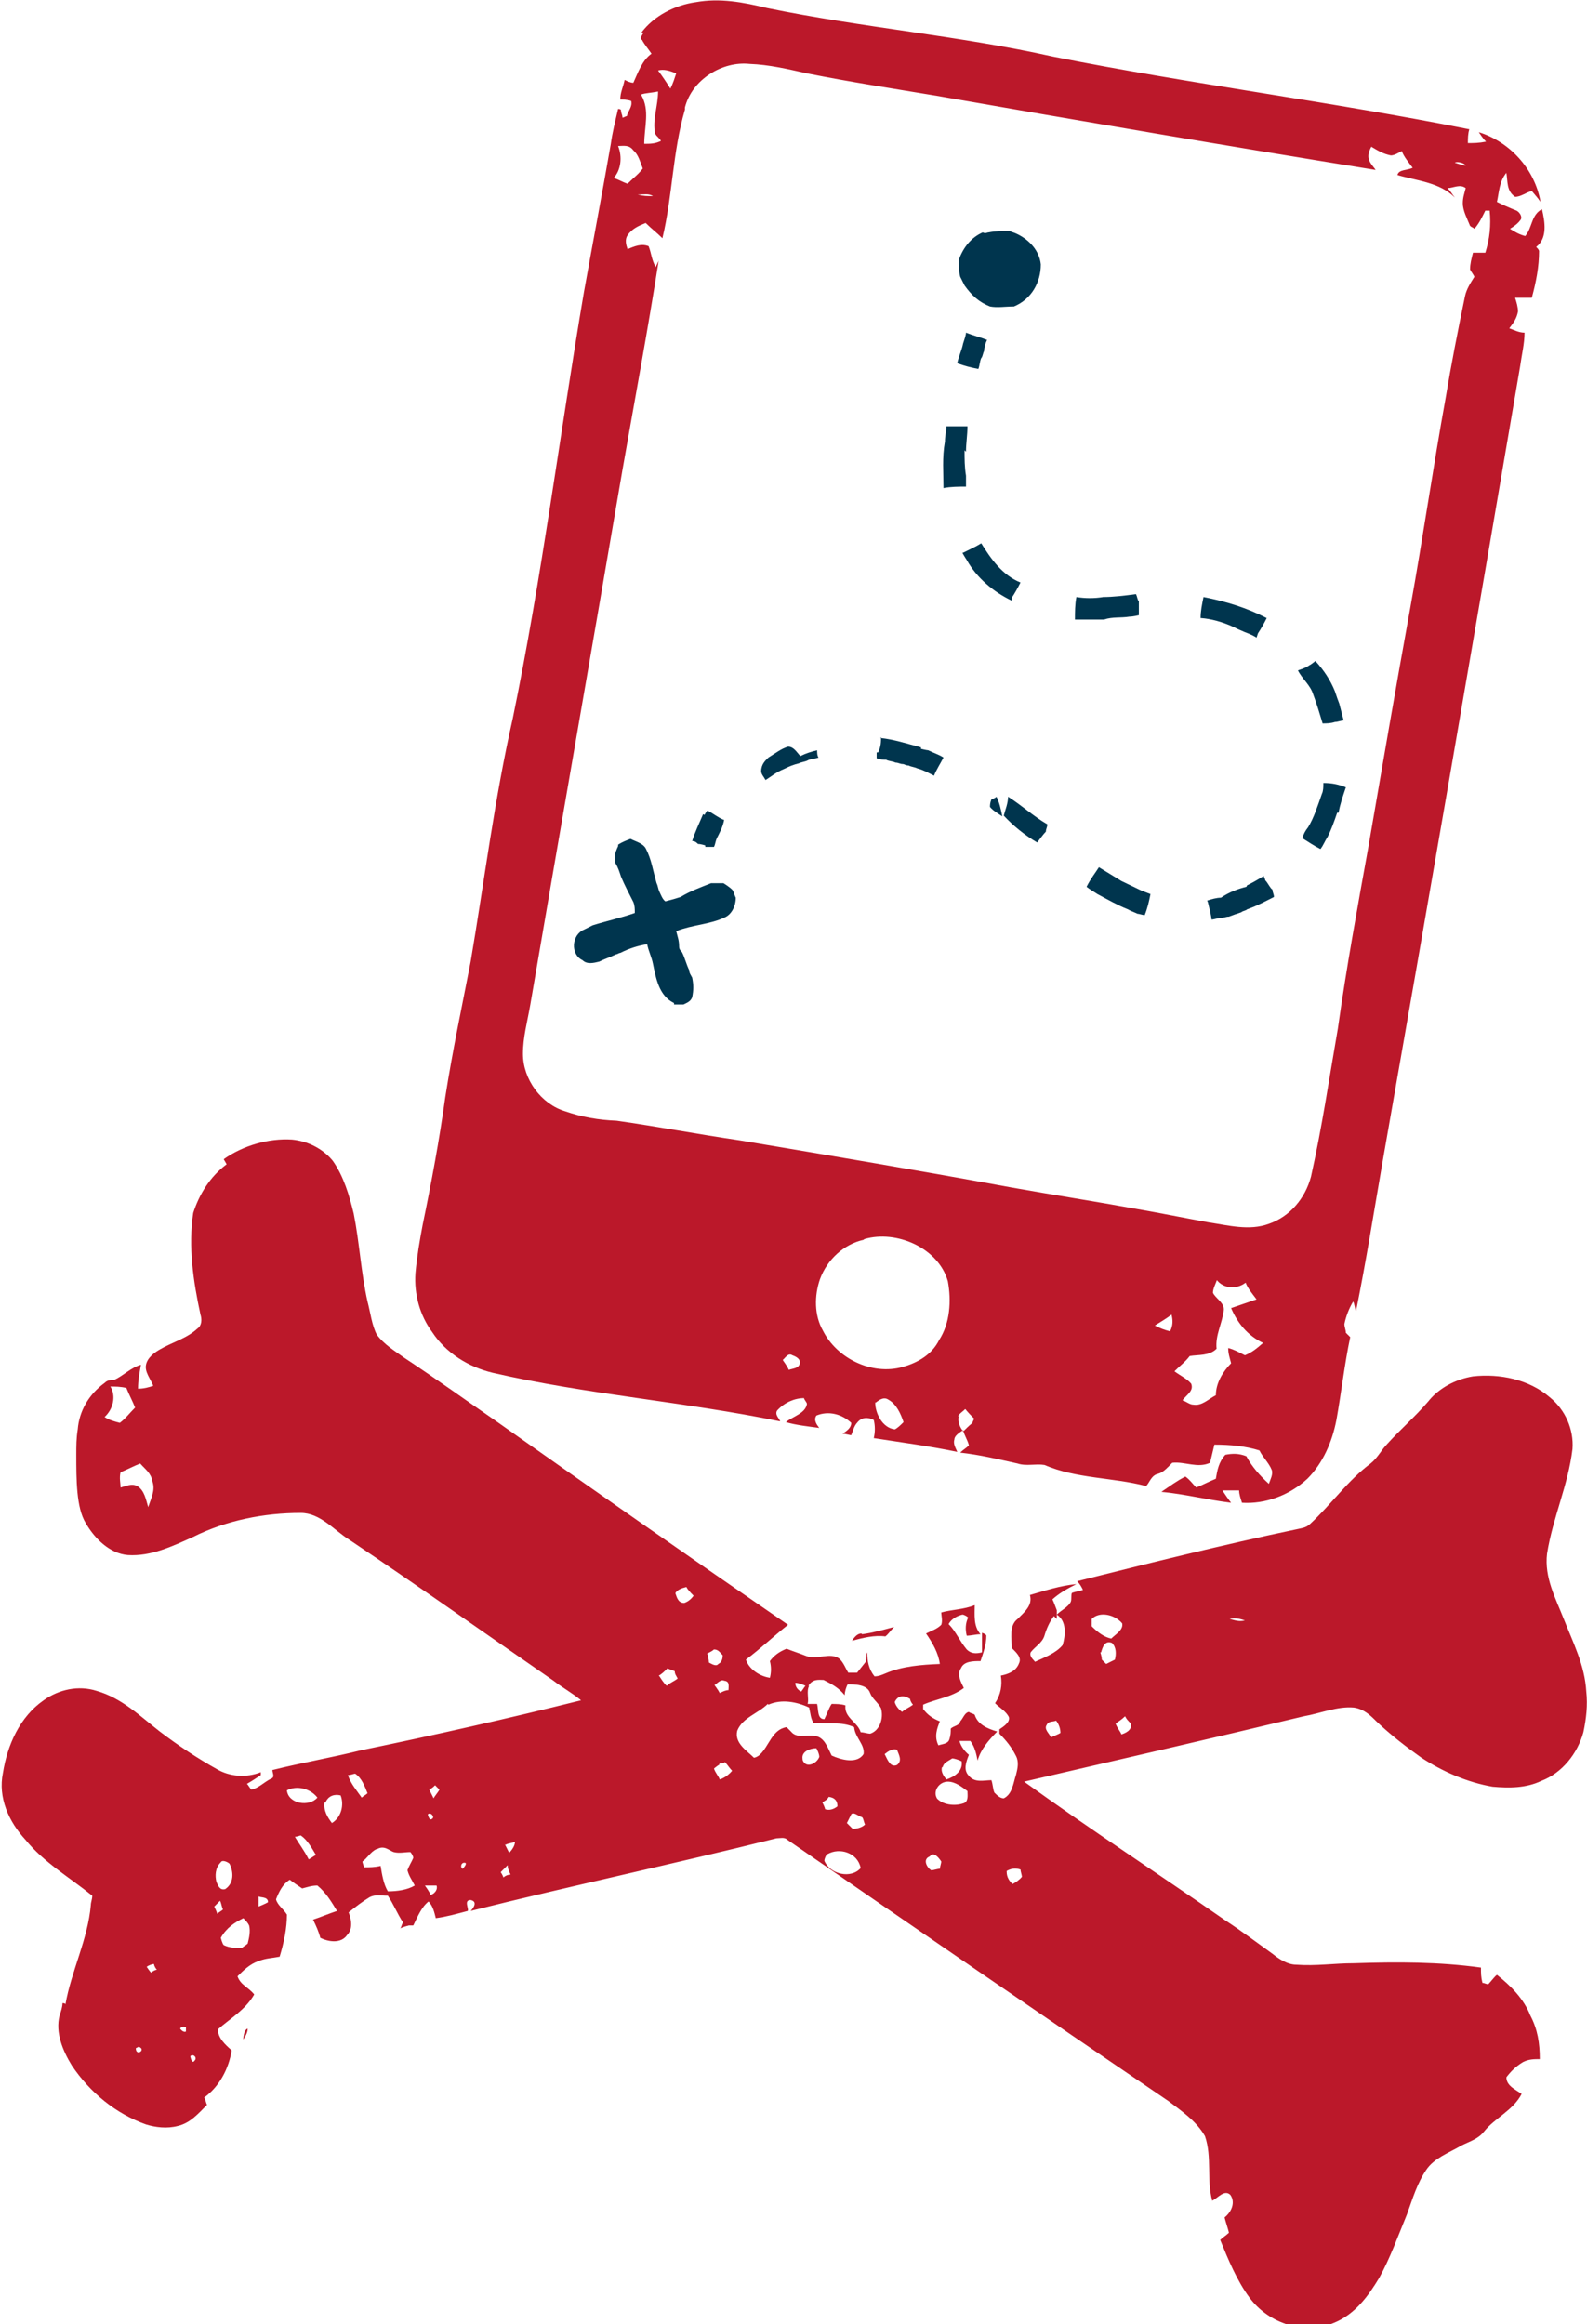
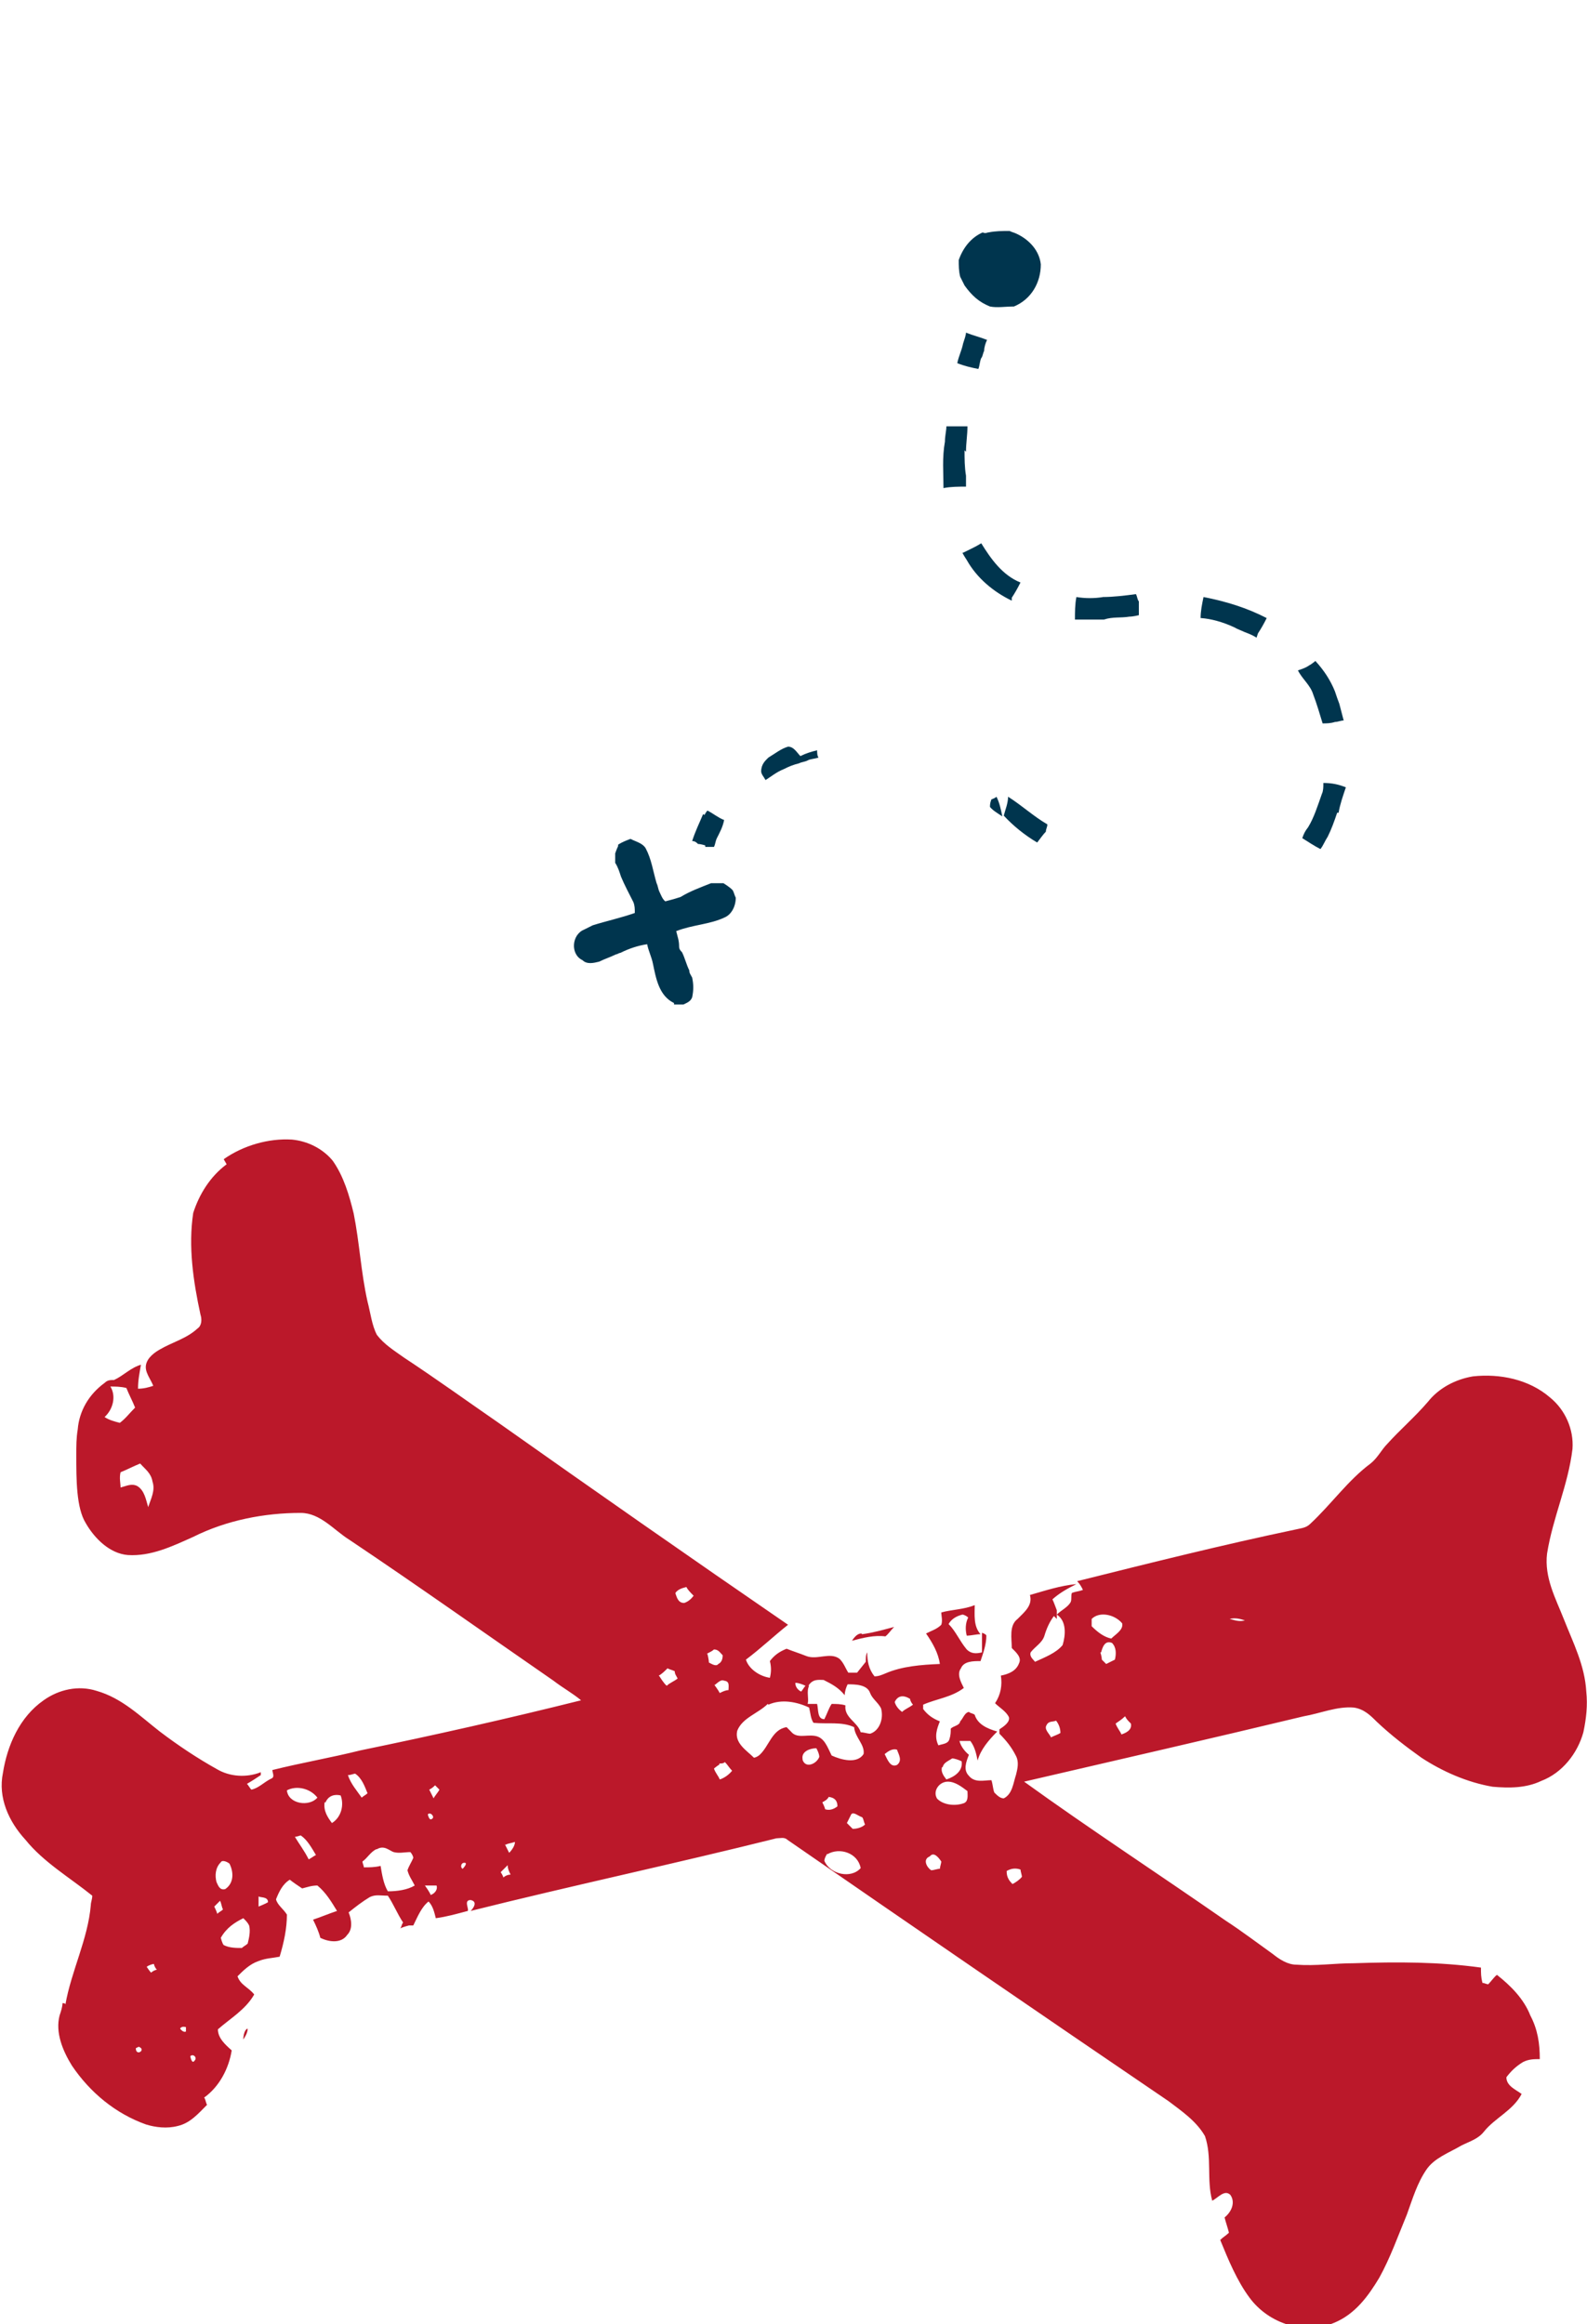
<svg xmlns="http://www.w3.org/2000/svg" id="a" data-name="Ebene 1" width="21.85" height="32" viewBox="0 0 21.85 32">
  <defs>
    <style> .b { fill: #00354e; } .b, .c { stroke-width: 0px; } .c { fill: #bb182a; } </style>
  </defs>
-   <path class="c" d="M8.83.45c.17-.23.46-.38.75-.42.33-.06.65,0,.98.08,1.31.27,2.64.38,3.94.67,1.91.38,3.83.62,5.73,1-.02.06-.02.13-.02.19.08,0,.15,0,.25-.02-.04-.04-.08-.1-.1-.13.42.13.77.5.85.96-.04-.06-.08-.1-.12-.15-.08.02-.15.08-.23.08-.12-.08-.1-.21-.12-.33-.1.12-.1.27-.13.4.08.04.17.08.27.12.04.02.08.08.06.12-.04.06-.1.1-.15.13.06.04.13.08.21.1.1-.12.08-.29.23-.37.04.17.08.4-.08.52.02.02.04.04.04.06,0,.21-.04.42-.1.64h-.23c.02.06.04.13.04.19-.02.1-.06.15-.12.23.06.02.13.06.21.06,0,.15-.04.31-.06.46-.62,3.64-1.25,7.29-1.89,10.93-.12.69-.23,1.39-.37,2.08-.02-.04-.02-.1-.04-.13-.06.1-.1.21-.12.31,0,.04.02.08.02.12l.06.06c-.08.38-.12.75-.19,1.14-.06.31-.19.6-.4.81-.25.23-.58.35-.9.33-.02-.06-.04-.12-.04-.17h-.23c.04.06.08.12.12.17-.33-.04-.64-.12-.96-.15.12-.08.21-.15.33-.21.06.04.1.1.15.15.1-.04.17-.08.27-.12.02-.12.04-.23.13-.33.1-.02.19-.02.29.02.08.15.19.27.31.38.02-.06.06-.13.04-.19-.04-.1-.12-.17-.17-.27-.19-.06-.4-.08-.62-.08-.02.08-.04.17-.06.25-.17.08-.35-.02-.52,0-.06.06-.12.13-.19.15-.1.02-.12.12-.17.17-.46-.12-.96-.1-1.4-.29-.12-.02-.25.02-.37-.02-.27-.06-.52-.12-.79-.15.04-.04.08-.06.12-.1-.02-.08-.06-.13-.08-.21-.06.04-.12.08-.12.13-.02.06.02.12.04.17-.38-.08-.77-.13-1.15-.19.02-.08.02-.17,0-.25-.08-.04-.17-.04-.23.04-.04.04-.06.12-.08.17-.02,0-.08-.02-.12-.02.06-.04.12-.08.12-.15-.13-.12-.31-.17-.48-.1-.04.06,0,.12.04.17-.15-.02-.33-.04-.46-.08.1-.08.27-.12.29-.25,0-.02-.04-.06-.04-.08-.13,0-.27.06-.37.17-.04.06.04.12.04.15-1.31-.27-2.66-.37-3.96-.67-.33-.08-.64-.27-.83-.56-.17-.23-.25-.52-.23-.81.02-.23.06-.46.1-.67.12-.58.23-1.17.31-1.75.1-.64.23-1.25.35-1.87.19-1.12.33-2.25.58-3.35.4-1.94.65-3.93.98-5.87.12-.67.25-1.35.37-2.04.02-.15.06-.31.1-.48,0,0,.04,0,.04.02,0,.04.02.06.02.1.02,0,.04-.02.06-.02.02-.08.08-.13.06-.21-.06-.02-.12-.02-.15-.02,0-.1.04-.17.06-.27.04.02.08.04.12.04.06-.13.12-.31.25-.4-.04-.06-.1-.13-.13-.19-.04-.02,0-.06.02-.1h0ZM9.43,1.51c-.17.58-.17,1.19-.31,1.77-.08-.08-.15-.13-.23-.21-.1.04-.19.08-.25.17-.04.06-.02.13,0,.19.1-.04.19-.08.29-.04.04.1.04.19.1.29,0-.02.04-.08.04-.1-.15.96-.33,1.92-.5,2.89-.42,2.46-.85,4.91-1.27,7.37-.04.23-.1.44-.1.67,0,.35.25.69.58.79.23.08.46.12.71.13.56.08,1.14.19,1.69.27,1.25.21,2.5.42,3.75.65.56.1,1.14.19,1.69.29.35.06.69.13,1.02.19.27.04.56.12.83.02.29-.1.5-.35.58-.65.15-.67.25-1.35.37-2.04.12-.85.27-1.67.42-2.5.19-1.1.38-2.21.58-3.31.17-.94.31-1.91.48-2.85.08-.48.17-.94.27-1.42.02-.1.08-.19.13-.27-.02-.04-.04-.06-.06-.1,0-.08.02-.15.04-.23h.17c.06-.19.08-.38.06-.58h-.06c-.04.08-.08.17-.15.25-.02-.02-.04-.02-.06-.04-.04-.1-.1-.21-.1-.31,0-.08.02-.13.04-.21-.08-.06-.17,0-.25,0,.04.04.06.08.1.13-.21-.21-.52-.23-.79-.31.02-.08.13-.06.21-.1-.06-.08-.12-.15-.15-.23-.04.02-.1.06-.15.06-.1-.02-.17-.06-.27-.12-.02.04-.04.08-.04.13,0,.08.06.13.1.19-2.04-.33-4.04-.67-6.04-1.02-.6-.1-1.19-.19-1.79-.31-.27-.06-.52-.12-.79-.13-.37-.04-.79.21-.89.6h0ZM9.06.97c.06.08.12.17.17.25.04-.08.06-.15.08-.21-.1-.04-.17-.06-.25-.04ZM8.83,1.31c.12.21.04.44.04.67.08,0,.15,0,.23-.04-.02-.04-.06-.06-.08-.1-.04-.19.04-.38.04-.58-.1.02-.17.02-.23.04h0ZM8.51,2.01c.06.15.04.33-.06.44.06.02.13.06.19.08.08-.08.15-.13.21-.21-.04-.1-.06-.19-.13-.25-.06-.08-.13-.06-.21-.06h0ZM20.03,2.24s.12.04.15.04c-.02-.04-.12-.06-.15-.04ZM8.78,2.68c.08.02.13.02.21.02-.06-.04-.13-.02-.21-.02ZM11.89,17.07c-.27.06-.5.27-.6.54-.08.23-.08.5.04.71.19.38.67.62,1.1.5.21-.06.4-.17.5-.37.15-.23.17-.54.12-.81-.13-.46-.71-.71-1.15-.58h0ZM16.76,17.61c-.02.06-.06.13-.06.19.04.08.15.13.15.23-.02.19-.12.35-.1.54-.1.1-.25.08-.37.1-.06.08-.13.13-.21.21.08.06.17.1.23.17.04.1-.06.15-.12.23.06.02.1.06.15.06.12.02.21-.08.31-.13,0-.17.1-.33.21-.44-.02-.08-.04-.13-.04-.21.08.02.15.06.23.1.1-.04.17-.1.25-.17-.21-.1-.35-.27-.44-.48.12-.04.23-.08.35-.12-.06-.08-.12-.15-.15-.23-.13.1-.31.08-.4-.04h0ZM15.9,18.25c.08.04.13.06.21.08.04-.08.04-.15.02-.23-.08.06-.15.1-.23.15ZM10.78,18.73s.06.08.08.13c.06-.02.13-.02.15-.08s-.04-.1-.1-.12c-.06-.04-.1.04-.13.06h0ZM12.05,19.31c0,.15.1.35.27.37.04-.02.08-.06.12-.1-.04-.12-.1-.25-.21-.31-.06-.04-.12,0-.17.04h0ZM13.2,19.5c-.02.08.02.15.06.21.04-.04.08-.08.13-.12,0-.02.02-.04.02-.06-.04-.04-.08-.08-.12-.13-.04.04-.08.06-.1.1h0Z" />
  <path class="b" d="M13.61,3.2c.1-.02.19-.02.29-.02.04.02.06.02.1.04h0c.17.08.31.23.33.42,0,.25-.13.48-.37.58-.12,0-.23.02-.33,0-.15-.06-.25-.15-.35-.29-.02-.04-.04-.08-.06-.12-.02-.08-.02-.15-.02-.23.06-.17.17-.31.33-.38.04.02.06,0,.08,0h0Z" />
  <path class="b" d="M13.3,4.58c.1.04.19.06.29.1-.02.04-.04.1-.04.15-.02.04-.02.08-.04.1-.02.04-.02.1-.04.15-.1-.02-.19-.04-.29-.08.02-.1.06-.17.08-.27.02-.06.04-.12.04-.15h0Z" />
  <path class="b" d="M13.03,5.87h.29c0,.12-.02.23-.02.35l-.02-.02c0,.12,0,.23.02.35v.15c-.1,0-.21,0-.31.02,0-.21-.02-.42.02-.64,0-.08.02-.15.02-.21h0Z" />
  <path class="b" d="M13.26,7.61c.08-.04.17-.08.25-.13.13.21.29.44.54.54-.04.08-.08.15-.12.21v.04c-.25-.12-.48-.31-.62-.56h0s-.04-.06-.06-.1h0Z" />
  <path class="b" d="M15.18,8.22c.15,0,.31-.02.46-.04.02.04.02.08.04.1v.19s-.08.02-.13.02c-.12.02-.23,0-.35.04h-.4c0-.1,0-.21.02-.31.12.02.25.02.37,0Z" />
  <path class="b" d="M16.53,8.51c0-.1.02-.19.04-.29.31.06.6.15.87.29-.04.08-.08.15-.12.21l-.02.06c-.06-.04-.12-.06-.17-.08-.04-.02-.1-.04-.13-.06-.17-.08-.33-.12-.46-.13Z" />
  <path class="b" d="M18.03,9.16s.06-.04.08-.06c.12.13.21.27.27.42.02.06.04.12.06.17.02.08.04.15.06.23-.04,0-.08.02-.12.02-.06.02-.12.02-.17.02-.04-.13-.08-.27-.13-.4-.04-.13-.15-.21-.21-.33.06-.02.12-.04.17-.08h0Z" />
-   <path class="b" d="M12.12,10.16c.19.02.37.08.56.13v.02s.08.02.1.02c.08.04.15.06.21.1-.04.08-.1.17-.13.25-.08-.04-.15-.08-.23-.1-.04-.02-.08-.02-.12-.04-.04,0-.06-.02-.08-.02-.04,0-.06-.02-.1-.02-.04-.02-.1-.02-.13-.04-.04,0-.08,0-.13-.02v-.08h.02c.04-.08.04-.15.04-.21h0Z" />
  <path class="b" d="M10.58,10.43c.1-.06.17-.12.27-.15.08,0,.12.08.17.13.08-.04.15-.06.23-.08,0,.02,0,.08.02.1-.06.02-.12.02-.15.04-.04.02-.08.02-.12.04-.08.02-.13.04-.21.08-.1.04-.17.1-.25.15-.02-.04-.06-.08-.06-.12,0-.1.06-.15.1-.19h0Z" />
  <path class="b" d="M18.22,10.78c.12,0,.21.02.31.06-.04.12-.08.23-.1.35h-.02c-.04.12-.08.23-.13.33-.04.06-.06.12-.1.17-.08-.04-.17-.1-.25-.15.02-.06.04-.1.08-.15.08-.13.13-.29.19-.46.02-.04.02-.1.02-.13h0Z" />
  <path class="b" d="M13.64,11.01s.06-.02.08-.04c.04.08.06.17.08.27-.06-.04-.13-.08-.17-.13,0-.02,0-.06.02-.1h0Z" />
  <path class="b" d="M13.88,10.97c.19.12.35.27.54.38,0,.04-.02.06-.02.1-.04.04-.08.1-.12.15-.17-.1-.33-.23-.46-.37.02-.08.06-.17.06-.27Z" />
  <path class="b" d="M9.7,11.22s.02-.04.04-.06c.08.04.15.1.23.13-.02.1-.06.17-.1.25-.02.04-.02.08-.04.12h-.12v-.02s-.06-.02-.1-.02c-.02-.02-.04-.04-.08-.04.04-.13.1-.25.15-.37h0Z" />
  <path class="b" d="M8.51,11.63c.06-.04.12-.06.17-.08.08.04.17.06.21.13.08.15.1.31.15.48.02.04.02.08.04.12.02.04.04.1.08.13.08-.02.15-.04.21-.06.13-.08.27-.13.42-.19h.17s.1.06.13.1c.02.04.02.06.04.1,0,.12-.06.23-.15.27-.21.1-.44.1-.67.19.02.08.04.13.04.21,0,.04.02.06.04.08.04.08.06.17.1.25,0,.04.02.06.04.1.02.1.02.17,0,.27-.02.06-.08.08-.12.1h-.13v-.02c-.21-.1-.25-.35-.29-.54-.02-.1-.06-.17-.08-.27-.13.02-.25.06-.37.12-.02,0-.04.02-.06.02-.08.04-.15.06-.23.1-.08.02-.17.04-.23-.02-.17-.08-.15-.35.02-.42.04-.02.08-.04.12-.06.19-.06.38-.1.58-.17,0-.06,0-.1-.02-.15-.06-.12-.12-.23-.17-.35-.02-.06-.04-.13-.08-.19v-.13s.02-.06.04-.1h0Z" />
-   <path class="b" d="M15.13,11.94c.1.06.21.13.31.19.08.04.17.08.25.12.04.02.1.04.15.06-.02.1-.04.19-.08.29-.02,0-.08-.02-.1-.02-.04-.02-.1-.04-.13-.06-.15-.06-.27-.13-.42-.21-.06-.04-.1-.06-.15-.1.06-.12.12-.19.17-.27h0Z" />
-   <path class="b" d="M17.17,12.19c.08-.04.15-.08.23-.13,0,.02.02.04.02.06.04.04.06.1.1.13,0,.04.02.06.02.1-.12.06-.23.12-.37.17-.02.02-.06.02-.08.04-.06.02-.12.04-.17.06-.04,0-.08.02-.12.02s-.08.02-.12.02c0-.04-.02-.1-.02-.13-.02-.04-.02-.1-.04-.13.06-.02.13-.04.19-.04.12-.08.23-.12.35-.15h0Z" />
  <path class="c" d="M3.08,15.96c.27-.19.62-.29.94-.27.21.02.42.12.56.29.15.21.23.48.29.73.08.4.1.81.19,1.21.04.15.06.33.13.46.1.13.23.21.37.31.44.29.87.6,1.29.89,1.33.94,2.66,1.87,4,2.79-.19.15-.38.33-.58.48.04.13.19.23.33.25.02-.08.02-.15,0-.23.06-.08.13-.13.23-.17.1.04.17.06.27.1.15.06.33-.06.46.04.06.06.08.13.12.19h.12s.08-.1.12-.15c0-.04,0-.1.02-.13,0,.12.02.23.1.33.06,0,.1-.02.15-.04.23-.1.5-.12.75-.13-.02-.15-.1-.29-.19-.42.08-.04.15-.06.21-.12.02-.06,0-.12,0-.17.15-.04.31-.04.46-.1,0,.13-.02.29.08.4-.06,0-.13.02-.19.02-.02-.08-.02-.17.02-.25-.02-.02-.06-.04-.08-.04-.08.02-.15.06-.19.13.1.1.15.23.25.35.06.06.13.06.21.04v-.27s.06.02.06.04c0,.12-.04.23-.08.35-.1,0-.23,0-.27.1-.06.08,0,.19.04.27-.17.13-.38.15-.56.23v.06c.06.08.13.13.23.17-.04.1-.08.21-.02.33.06-.02.13-.02.15-.08.02-.06.02-.1.02-.15.04-.04.12-.04.13-.1.04-.04.06-.12.12-.13.02.02.06.02.08.04.04.13.17.19.31.23-.12.12-.23.25-.27.4-.02-.1-.04-.19-.1-.27h-.15c.02.08.08.15.13.19-.04.1-.08.21,0,.29.08.1.21.06.31.06.02.06.02.12.04.17.04.04.08.08.13.08.12-.06.13-.21.17-.33.02-.08.04-.17,0-.25-.06-.12-.13-.21-.23-.31v-.06c.06-.04.15-.1.13-.17-.04-.08-.13-.13-.19-.19.08-.12.1-.25.08-.38.1-.02.21-.06.25-.17.04-.08-.04-.15-.1-.21,0-.13-.04-.31.08-.4.1-.1.21-.19.17-.33.21-.06.42-.13.64-.15-.12.06-.23.12-.33.21.02.04.04.1.06.15v.12l-.04-.04c-.06.08-.1.17-.13.27s-.13.15-.19.23c-.02.06.04.1.06.13.13-.06.29-.12.38-.23.04-.13.06-.33-.08-.42.06-.06.15-.1.19-.17.02-.04,0-.1.02-.13.06-.02.1-.02.15-.04-.02-.04-.04-.08-.08-.12,1-.25,2-.5,3-.71.08-.02.15-.02.21-.08.29-.27.52-.6.83-.83.1-.08.15-.19.23-.27.17-.19.38-.37.56-.58.15-.19.38-.31.62-.35.37-.04.77.04,1.06.29.21.17.33.44.31.71-.06.5-.27.94-.35,1.44-.04.33.12.62.23.9.13.33.29.64.31,1,.02.19,0,.37-.04.56-.08.29-.29.56-.58.67-.21.1-.44.1-.67.08-.35-.06-.69-.21-.98-.4-.21-.15-.42-.31-.62-.5-.08-.08-.17-.17-.31-.19-.23-.02-.46.08-.69.12-1.29.31-2.56.6-3.85.9.9.65,1.85,1.27,2.77,1.91.23.15.44.31.65.46.1.08.21.15.33.15.27.02.52-.02.79-.02.6-.02,1.17-.02,1.75.06,0,.08,0,.13.02.21.02,0,.06.02.08.02.04-.04.08-.1.12-.13.19.15.37.33.46.56.1.19.13.38.13.6-.08,0-.15,0-.23.04-.1.06-.17.13-.23.21,0,.12.13.17.21.23-.12.23-.37.33-.52.52-.08.1-.19.13-.31.19-.17.1-.37.17-.48.33-.13.19-.19.4-.27.62-.12.29-.23.6-.38.87-.15.25-.33.5-.62.62-.4.17-.9.02-1.17-.35-.17-.23-.29-.52-.4-.79.04-.04.08-.06.12-.1-.02-.08-.04-.13-.06-.21.1-.08.15-.21.08-.31-.08-.08-.17.04-.25.08-.08-.29,0-.6-.1-.89-.12-.21-.33-.35-.5-.48-1.75-1.19-3.5-2.39-5.25-3.6-.04-.04-.1-.02-.15-.02-1.4.35-2.81.65-4.21,1,.04-.04.1-.13,0-.15-.1,0-.02.12-.04.15-.15.04-.29.08-.44.1-.02-.08-.04-.17-.1-.23-.1.08-.15.21-.21.33h-.06s-.08.02-.12.04c.02-.02.02-.06.04-.08-.08-.12-.13-.25-.21-.37-.1,0-.17-.02-.25.02-.1.06-.19.13-.29.21.04.1.06.23-.02.31-.08.12-.25.1-.37.04-.02-.08-.06-.17-.1-.25.12-.04.21-.08.33-.12-.08-.13-.15-.25-.27-.35-.08,0-.13.02-.21.04-.06-.04-.12-.08-.17-.12-.1.06-.15.17-.19.27.02.08.1.13.15.21,0,.19-.04.38-.1.58-.1.02-.19.02-.29.06-.12.04-.21.13-.29.21.04.12.15.15.23.25-.12.21-.33.33-.5.48,0,.12.1.21.19.29-.04.25-.17.5-.38.65.02.02.02.06.04.1-.12.12-.23.25-.4.29-.15.04-.31.02-.44-.02-.42-.15-.77-.44-1.02-.81-.13-.21-.23-.46-.17-.69.02-.06.04-.12.04-.17.02,0,.04,0,.04.02.08-.46.31-.9.35-1.37,0-.04.02-.08.02-.13-.31-.25-.67-.46-.92-.77-.23-.25-.38-.58-.31-.92.06-.38.23-.77.56-1,.21-.15.48-.21.73-.13.35.1.6.35.87.56.25.19.52.37.79.52.17.1.4.12.6.04v.04c-.06.04-.12.08-.19.12.02.02.04.06.06.08.1-.02.17-.1.27-.15.06-.02.02-.08.02-.12.4-.1.81-.17,1.21-.27,1.02-.21,2.04-.44,3.04-.69-.12-.1-.25-.17-.38-.27-.94-.65-1.87-1.31-2.81-1.94-.21-.13-.4-.37-.67-.37-.5,0-1.02.1-1.48.33-.29.13-.58.27-.9.25-.25-.02-.46-.23-.58-.44-.13-.21-.13-.6-.13-.94,0-.12,0-.23.02-.35.02-.25.15-.48.37-.64.04-.04.08-.04.13-.04.13-.06.23-.17.37-.21-.02.12-.04.21-.04.33.08,0,.15-.02.21-.04-.04-.1-.12-.19-.1-.29s.12-.17.19-.21c.17-.1.37-.15.52-.29.06-.04.06-.13.04-.19-.1-.46-.17-.94-.1-1.4.08-.25.23-.5.46-.67h0ZM1.52,19.09c.08.13.04.31-.08.42.06.04.13.06.21.08.08-.06.13-.13.21-.21-.04-.1-.08-.17-.12-.27-.08-.02-.15-.02-.23-.02h0ZM1.66,20.27c-.02.08,0,.15,0,.21.08-.02.15-.06.23-.02.1.06.12.19.15.29.04-.12.1-.23.06-.35-.02-.12-.1-.17-.17-.25-.1.04-.17.08-.27.12h0ZM9.3,21.94c.02.06.04.13.12.13.06-.02.1-.06.13-.1-.04-.04-.08-.08-.1-.12-.08.02-.12.04-.15.08ZM15.03,22.29v.1c.08.08.17.15.27.17.06-.06.17-.12.15-.21-.1-.12-.31-.17-.42-.06ZM16.93,22.29c.08.02.13.04.21.02-.06-.02-.13-.04-.21-.02ZM15.15,22.75s.02.06.02.1l.06.06s.08-.04.12-.06c.02-.08.02-.17-.04-.23-.1-.04-.13.06-.15.13h0ZM9.74,22.77s.02.08.02.12c.04.02.1.06.13.02.04-.02.06-.06.06-.12-.04-.04-.06-.08-.12-.08-.02.02-.06.04-.1.06ZM9.08,23.08s.06.1.1.13c.04-.04.1-.06.15-.1-.02-.04-.04-.06-.04-.1-.04-.02-.06-.02-.1-.04-.04.04-.08.08-.12.1h0ZM9.83,23.19s.06.08.08.12c.04-.02.08-.04.12-.04,0-.06.02-.12-.06-.13-.04-.02-.08.02-.13.06h0ZM11.14,23.21c-.04.08,0,.17-.02.25h.13c.02.08,0,.21.1.21.04-.08.06-.15.1-.21.06,0,.13,0,.19.02-.02.17.17.23.21.37.04,0,.1.02.13.02.13-.04.19-.21.15-.35-.04-.08-.12-.13-.15-.21-.04-.12-.21-.12-.31-.12-.02.04-.04.1-.04.15-.08-.1-.17-.15-.29-.21-.06,0-.15-.02-.21.08h0ZM10.95,23.17c0,.06.04.1.08.12.02-.02.04-.06.06-.08-.04-.02-.1-.04-.13-.04h0ZM12.32,23.44c.02.06.06.1.1.13.04-.04.1-.06.15-.1-.02-.02-.04-.06-.04-.08-.1-.06-.17-.04-.21.04h0ZM10.57,23.46c-.13.13-.35.19-.42.37-.04.17.13.27.23.37.02,0,.06-.02.08-.04.13-.12.17-.35.37-.38.02.02.04.04.06.06.08.1.21.04.33.06.13.02.17.15.23.27.13.06.35.12.44-.02.02-.13-.12-.23-.13-.37-.17-.08-.37-.04-.56-.06-.04-.06-.04-.13-.06-.21-.17-.08-.38-.12-.56-.04h0ZM15.36,23.73c.02.06.06.1.08.15.06-.02.15-.06.13-.15-.04-.04-.06-.06-.08-.1-.04.04-.1.08-.13.1h0ZM14.41,23.75c-.04.06.04.12.06.17.04-.02.1-.04.13-.06,0-.06-.02-.12-.06-.17-.04.02-.1,0-.13.06h0ZM11.05,24.23c.04.12.19.06.23-.04,0-.04-.02-.08-.04-.12-.08,0-.21.04-.19.15h0ZM12.18,24.15c.04.08.08.19.17.15.08-.06.02-.15,0-.21-.06-.02-.12.02-.17.06h0ZM12.97,24.33c-.02.06.02.12.06.17.12-.04.23-.12.21-.25-.04-.02-.1-.04-.13-.04-.06.04-.12.06-.13.12h0ZM9.91,24.29s-.06.04-.08.06c.02.06.06.1.08.15.06-.02.12-.06.17-.12-.04-.04-.06-.08-.1-.12-.02.02-.04.02-.08.02ZM4.79,24.44c.04.12.12.21.19.31.02-.02.06-.04.08-.06-.04-.1-.08-.21-.17-.27-.02,0-.06.02-.1.02h0ZM12.89,24.75c.08.1.25.12.37.08.08-.02.06-.12.06-.17-.08-.06-.17-.13-.27-.13-.12,0-.21.13-.15.23h0ZM5.91,24.64s.04.08.06.12c.02-.04.06-.08.08-.12-.02-.02-.04-.04-.06-.06-.02.02-.04.04-.08.06h0ZM3.95,24.65c.02.19.31.23.42.1-.1-.13-.29-.17-.42-.1ZM4.47,24.81c-.02.12.04.21.1.29.13-.08.17-.25.12-.38-.08-.02-.17,0-.21.1h0ZM11.32,24.81s.04.08.04.1c.06.02.12,0,.17-.04,0-.08-.04-.12-.12-.13-.02.04-.06.06-.1.08h0ZM5.89,24.98s.02.1.06.06c.04-.02-.02-.1-.06-.06ZM11.72,24.98s-.04.08-.06.12c.02.02.06.06.08.08.06,0,.13-.02.17-.06-.02-.04-.02-.08-.04-.1-.06-.02-.12-.08-.15-.04h0ZM4.06,25.29c.06.1.13.19.19.31.04-.02.06-.04.1-.06-.06-.1-.12-.21-.21-.27,0,0-.06.02-.08.02h0ZM6.95,25.39s.04.08.06.12c.04-.04.08-.1.08-.15-.06.02-.1.02-.13.04h0ZM5.18,25.46c-.08.04-.12.12-.19.17,0,.02.02.06.02.08.08,0,.15,0,.23-.02.02.12.04.25.1.35.13,0,.27-.02.37-.08-.04-.08-.08-.13-.1-.21.02-.06.06-.12.08-.17,0-.02-.02-.06-.04-.08-.08,0-.15.02-.23,0-.06-.02-.13-.1-.23-.04h0ZM11.39,25.52s-.04.06-.04.1c.08.19.37.25.5.1-.04-.21-.29-.29-.46-.19h0ZM12.8,25.56c-.1.04-.04.15.02.19.04,0,.08-.02.12-.02,0-.02.02-.08.02-.1-.04-.06-.1-.13-.15-.08h0ZM3.04,25.64c-.08.08-.08.19-.06.27.02.04.04.12.12.1.12-.08.12-.23.06-.35-.02-.02-.1-.06-.12-.02h0ZM6.37,25.73s.06-.06.04-.08c-.06-.02-.08.06-.04.08ZM6.89,25.77s.04.06.04.08c.02-.02.06-.04.1-.04-.02-.04-.04-.08-.04-.13-.04.04-.06.06-.1.1ZM13.86,25.77c0,.08.04.13.08.17.04-.02.1-.06.13-.1,0-.02-.02-.08-.02-.1-.06-.02-.12-.02-.19.02h0ZM5.85,25.96s.06.08.08.13c.06-.02.1-.08.08-.13h-.15ZM3.56,26.25s.1-.04.13-.06c0-.08-.1-.06-.13-.08v.13h0ZM2.95,26.25s.04.08.04.1c.02-.02.06-.04.08-.06-.02-.04-.02-.08-.04-.12-.02.02-.06.06-.08.08h0ZM3.04,26.68s.02.08.04.1c.08.04.17.04.25.04.02-.02.06-.04.08-.06.02-.08.04-.17.02-.25-.02-.04-.04-.06-.08-.1-.12.06-.23.13-.31.27h0ZM2.02,27.08s.04.06.06.08c.02-.02.06-.04.08-.04-.02-.02-.04-.06-.04-.08-.02,0-.08.02-.1.04h0ZM2.48,27.93s.04.06.08.04v-.06s-.06-.02-.08.02h0ZM1.91,28.18l-.04.02c0,.12.15.02.04-.02ZM2.62,28.31s.02.12.06.06c.04-.04-.02-.1-.06-.06Z" />
  <path class="c" d="M11.87,22.5c.15-.02.29-.06.44-.1-.04.04-.08.1-.12.13-.15-.02-.31.02-.46.06.04-.06.08-.1.13-.1Z" />
  <path class="c" d="M3.35,28.08s0-.13.06-.15c0,.06-.04.12-.06.15Z" />
</svg>